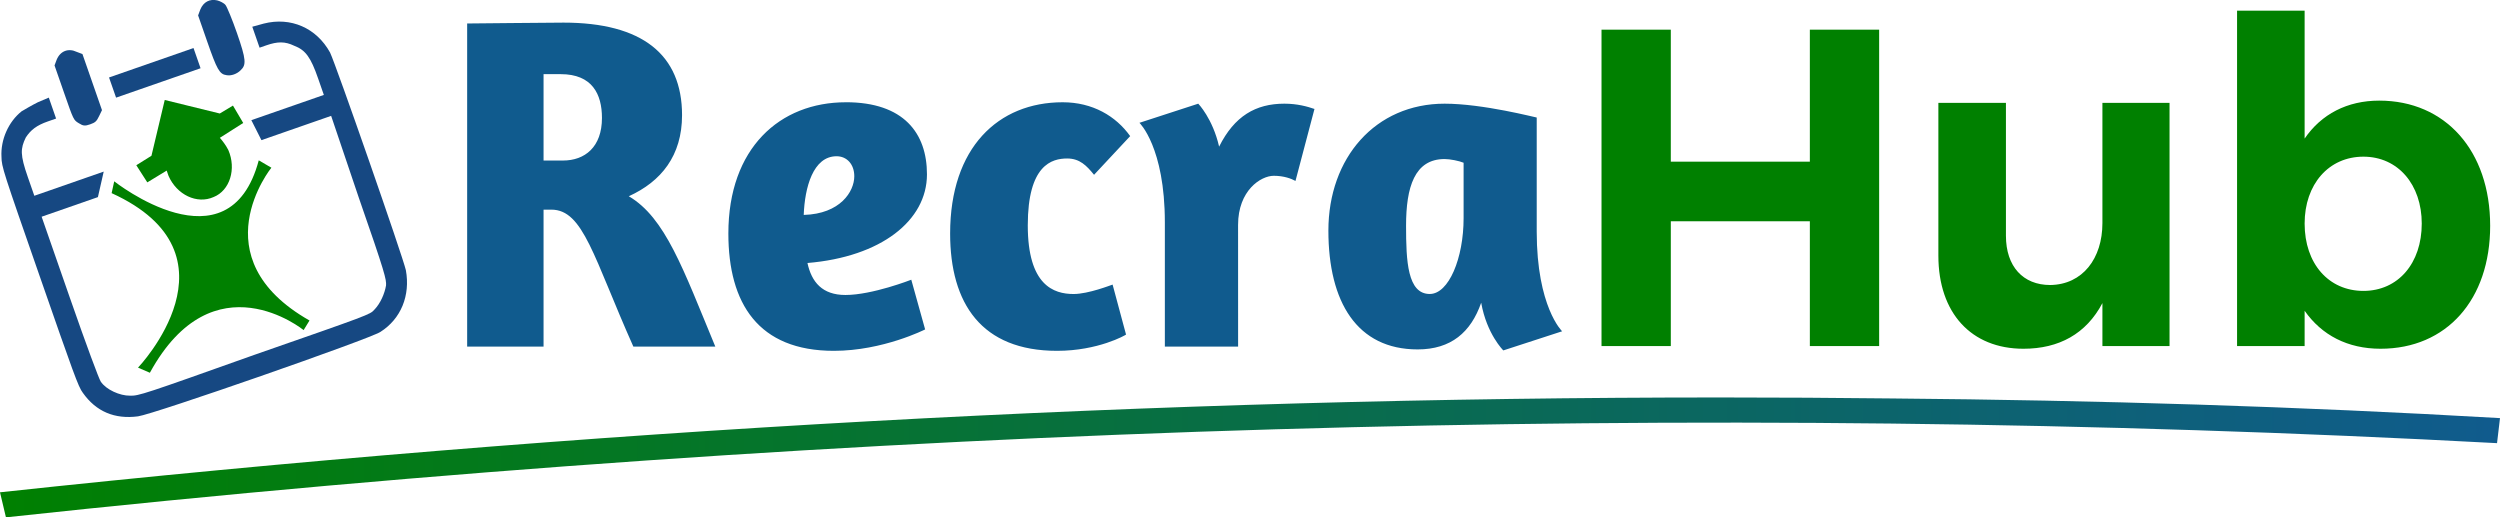
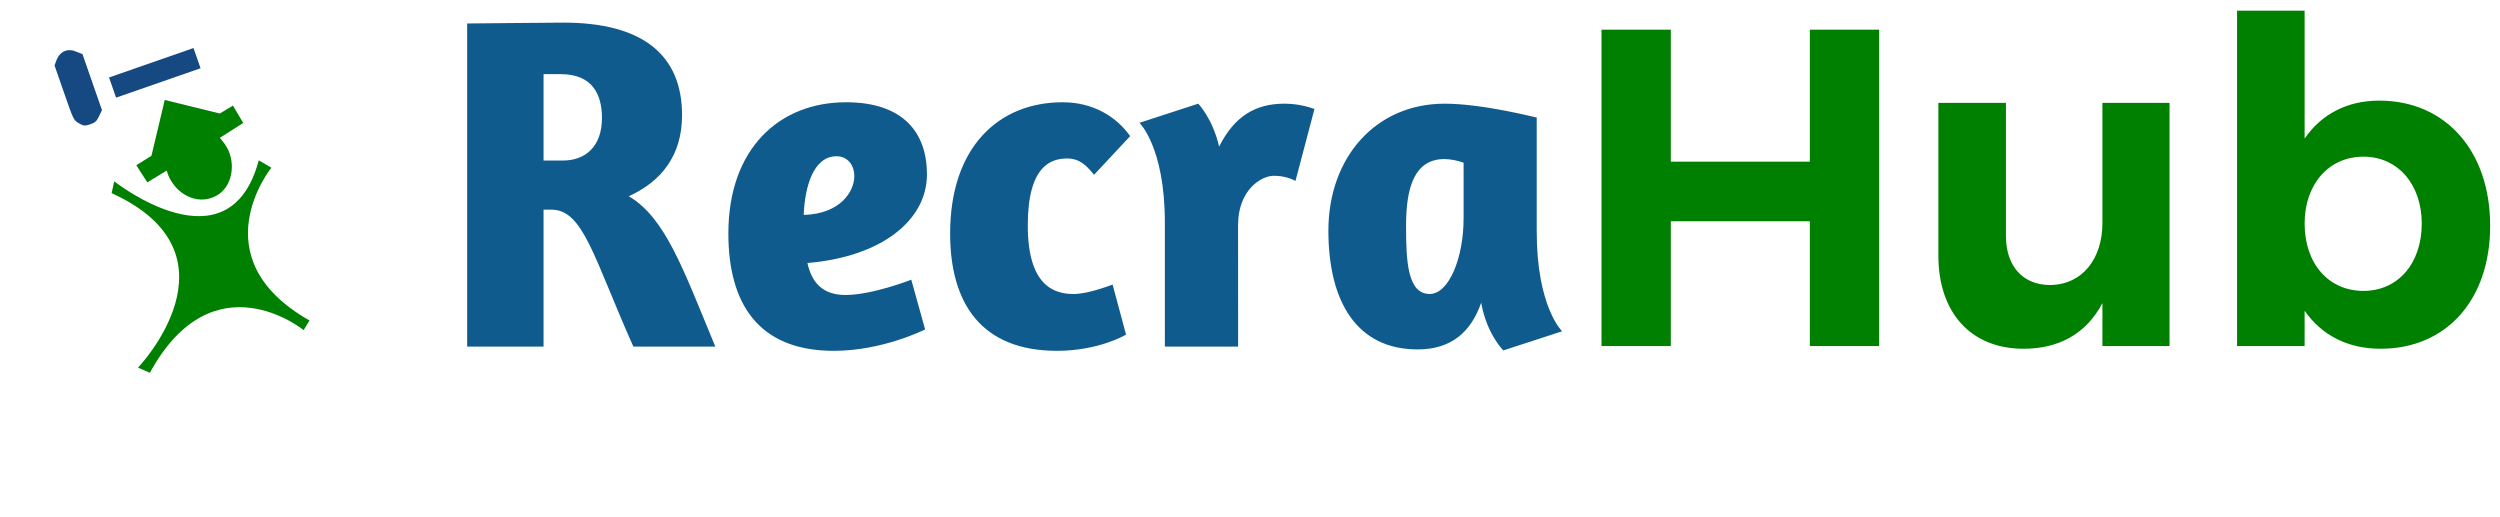
<svg xmlns="http://www.w3.org/2000/svg" xmlns:ns1="http://www.inkscape.org/namespaces/inkscape" xmlns:ns2="http://sodipodi.sourceforge.net/DTD/sodipodi-0.dtd" width="72.385mm" height="14.979mm" viewBox="0 0 72.385 14.979" version="1.1" id="svg1" ns1:version="1.4.2 (ebf0e940d0, 2025-05-08)" ns2:docname="logo_recrahub_landscape_blue_dark_green_curves.svg" xml:space="preserve">
  <ns2:namedview id="namedview1" pagecolor="#ffffff" bordercolor="#666666" borderopacity="1.0" ns1:showpageshadow="2" ns1:pageopacity="0.0" ns1:pagecheckerboard="0" ns1:deskcolor="#d1d1d1" ns1:document-units="mm" ns1:zoom="2.1825898" ns1:cx="148.4475" ns1:cy="107.21208" ns1:window-width="1205" ns1:window-height="1214" ns1:window-x="937" ns1:window-y="122" ns1:window-maximized="0" ns1:current-layer="layer1" />
  <defs id="defs1">
    <clipPath clipPathUnits="userSpaceOnUse" id="clipPath4">
-       <path d="M 0,60.556 H 247.72 V 0 H 0 Z" transform="translate(-35.436,-43.141)" id="path4" />
-     </clipPath>
+       </clipPath>
    <clipPath clipPathUnits="userSpaceOnUse" id="clipPath6">
      <path d="M 0,60.556 H 247.72 V 0 H 0 Z" transform="translate(-24.249,-39.107)" id="path6" />
    </clipPath>
    <clipPath clipPathUnits="userSpaceOnUse" id="clipPath8">
-       <path d="M 0,60.556 H 247.72 V 0 H 0 Z" transform="translate(-43.939,-45.002)" id="path8" />
-     </clipPath>
+       </clipPath>
    <clipPath clipPathUnits="userSpaceOnUse" id="clipPath10">
      <path d="M 0,60.556 H 247.72 V 0 H 0 Z" transform="translate(-26.01,-33.459)" id="path10" />
    </clipPath>
    <linearGradient x1="0" y1="0" x2="1" y2="0" gradientUnits="userSpaceOnUse" gradientTransform="matrix(72.385,0,0,72.385,60.325,68.541)" spreadMethod="pad" id="linearGradient11">
      <stop style="stop-opacity:1;stop-color:#008000" offset="0" id="stop10" />
      <stop style="stop-opacity:1;stop-color:#105b8e icc-color(Coated FOGRA39 (ISO 12647-2:2004), 0.926, 0.599, 0.217, 0.063);" offset="1" id="stop11" />
    </linearGradient>
  </defs>
  <g ns1:label="Laag 1" ns1:groupmode="layer" id="layer1" transform="translate(-60.325,-55.298)">
    <path id="path1" d="m 73.851,55.977 v 9.356 h 2.212 v -3.965 h 0.227 c 0.926,0 1.22,1.381 2.373,3.965 h 2.373 c -0.938,-2.265 -1.447,-3.729 -2.505,-4.353 0.938,-0.426 1.542,-1.174 1.542,-2.348 0,-1.753 -1.153,-2.679 -3.431,-2.679 -0.591,0 -2.48,0.025 -2.791,0.025 z m 2.212,3.969 v -2.501 h 0.496 c 0.914,0 1.195,0.579 1.195,1.269 0,0.843 -0.496,1.232 -1.129,1.232 z m 8.753,-1.687 c -1.914,0 -3.402,1.327 -3.402,3.799 0,2.03 0.868,3.398 3.055,3.398 1.422,0 2.642,-0.62 2.642,-0.62 l -0.401,-1.439 c 0,0 -1.129,0.442 -1.906,0.442 -0.67,0 -0.98,-0.372 -1.1,-0.926 2.133,-0.178 3.46,-1.228 3.46,-2.567 0,-1.191 -0.67,-2.088 -2.348,-2.088 z m -1.22,3.262 c 0.029,-0.79 0.269,-1.699 0.951,-1.699 0.298,0 0.513,0.232 0.513,0.579 0,0.442 -0.405,1.091 -1.463,1.12 z m 8.406,-1.162 1.046,-1.12 c -0.413,-0.579 -1.087,-0.98 -1.955,-0.98 -1.864,0 -3.258,1.311 -3.258,3.799 0,2.03 0.909,3.398 3.096,3.398 1.191,0 1.984,-0.455 1.997,-0.471 l -0.389,-1.447 c -0.041,0.012 -0.699,0.273 -1.129,0.273 -0.575,0 -1.327,-0.248 -1.327,-1.989 0,-1.753 0.699,-1.935 1.141,-1.935 0.364,0 0.562,0.207 0.777,0.471 z m 4.17,1.451 c 0,-0.996 0.657,-1.422 1.034,-1.422 0.294,0 0.509,0.083 0.628,0.149 l 0.55,-2.084 c -0.203,-0.07 -0.496,-0.153 -0.872,-0.153 -0.831,0 -1.447,0.36 -1.889,1.244 -0.186,-0.814 -0.604,-1.244 -0.604,-1.244 l -1.703,0.554 c 0,0 0.736,0.703 0.736,2.886 v 3.593 h 2.121 z m 8.647,0.194 v -3.303 c -0.029,0 -1.554,-0.401 -2.667,-0.401 -2.001,0 -3.365,1.563 -3.365,3.675 0,2.071 0.831,3.44 2.584,3.44 0.967,0 1.542,-0.496 1.84,-1.352 0.161,0.91 0.641,1.381 0.641,1.381 l 1.703,-0.554 c 0,0 -0.736,-0.703 -0.736,-2.886 z m -2.117,-0.389 c 0,1.162 -0.43,2.195 -0.98,2.195 -0.645,0 -0.686,-0.951 -0.686,-1.976 0,-1.116 0.244,-1.931 1.116,-1.931 0.157,0 0.426,0.054 0.55,0.107 z m 0,0" style="fill:#105b8e;fill-opacity:1;fill-rule:nonzero;stroke:none;stroke-width:0.358" aria-label="Recra" />
    <path style="font-weight:600;font-size:12.893px;font-family:Montserrat;fill:#008000;stroke-width:0.358" d="m 116.481,64.352 v -9.025 h -2.037 v 3.765 h -4.087 V 55.327 h -2.037 v 9.025 h 2.037 v -3.559 h 4.087 v 3.559 z m 8.536,-6.937 h -1.973 v 3.43 c 0,1.006 -0.58,1.754 -1.534,1.766 -0.799,0 -1.302,-0.529 -1.302,-1.405 v -3.791 h -1.986 v 4.358 c 0,1.637 0.967,2.656 2.501,2.656 1.044,0 1.844,-0.425 2.321,-1.302 v 1.225 h 1.973 z m 6.163,-0.064 c -0.941,0 -1.702,0.387 -2.192,1.083 v -3.649 h -1.986 v 9.567 h 1.986 v -1.006 c 0.503,0.696 1.264,1.083 2.231,1.083 1.947,0 3.223,-1.405 3.223,-3.507 0,-2.14 -1.315,-3.571 -3.262,-3.571 z m -0.464,5.428 c -1.019,0 -1.728,-0.774 -1.728,-1.921 0,-1.122 0.709,-1.908 1.728,-1.908 1.019,0 1.715,0.799 1.715,1.908 0,1.135 -0.696,1.921 -1.715,1.921 z" id="text1" transform="scale(0.985,1.015)" aria-label="Hub" />
    <path id="path2" d="m 66.132,57.274 -0.204,-0.585 -2.446,0.852 0.204,0.584 z" style="fill:#164882;fill-opacity:1;fill-rule:nonzero;stroke:none;stroke-width:0.353" />
    <path id="path3" d="M 0,0 C 0.371,-0.077 0.862,0.094 1.166,0.406 1.633,0.844 1.627,1.255 0.857,3.464 0.473,4.568 0.048,5.59 -0.077,5.753 -0.203,5.916 -0.534,6.075 -0.761,6.134 -1.358,6.27 -1.889,6.016 -2.148,5.376 L -2.326,4.901 -1.578,2.753 C -0.787,0.483 -0.576,0.074 0,0" style="fill:#164882;fill-opacity:1;fill-rule:nonzero;stroke:none" transform="matrix(0.353,0,0,-0.353,66.882,57.474)" clip-path="url(#clipPath4)" />
    <path id="path5" d="m 0,0 c 0.43,0.15 0.531,0.254 0.731,0.668 l 0.24,0.496 -1.603,4.602 -0.475,0.179 C -1.769,6.264 -2.444,6.029 -2.743,5.306 L -2.921,4.831 -2.13,2.561 C -1.361,0.352 -1.361,0.352 -0.926,0.09 -0.574,-0.131 -0.429,-0.15 0,0" style="fill:#164882;fill-opacity:1;fill-rule:nonzero;stroke:none" transform="matrix(0.353,0,0,-0.353,62.935,58.898)" clip-path="url(#clipPath6)" />
    <path id="path7" d="M 0,0 C -1.116,2.019 -3.225,2.936 -5.436,2.372 L -6.378,2.113 -5.78,0.395 -5.228,0.587 c 0.921,0.321 1.537,0.329 2.282,-0.031 0.95,-0.357 1.369,-0.968 1.968,-2.686 l 0.47,-1.35 -5.947,-2.071 0.828,-1.639 5.718,1.992 2.268,-6.71 c 2.18,-6.258 2.269,-6.709 2.234,-7.203 -0.114,-0.659 -0.453,-1.465 -0.96,-1.986 -0.344,-0.395 -0.405,-0.416 -9.855,-3.708 -8.998,-3.203 -9.489,-3.374 -10.188,-3.343 -0.822,-0.011 -1.959,0.488 -2.4,1.16 -0.146,0.224 -1.127,2.841 -2.559,6.952 l -2.287,6.566 4.616,1.608 0.476,2.093 -5.691,-1.983 -0.534,1.534 c -0.641,1.841 -0.607,2.334 -0.167,3.245 0.403,0.621 0.891,0.998 1.811,1.319 l 0.675,0.235 -0.598,1.718 -0.9,-0.382 c -0.469,-0.233 -1.04,-0.569 -1.325,-0.737 -1.078,-0.857 -1.736,-2.325 -1.656,-3.742 0.011,-0.822 0.118,-1.129 3.132,-9.78 2.758,-7.916 3.164,-9.082 3.54,-9.57 1.09,-1.547 2.619,-2.184 4.527,-1.932 1.251,0.16 19.046,6.359 19.881,6.925 1.691,1.071 2.466,2.993 2.089,5.063 C 5.98,-16.77 0.486,-1 0,0" style="fill:#164882;fill-opacity:1;fill-rule:nonzero;stroke:none" transform="matrix(0.353,0,0,-0.353,69.881,56.818)" clip-path="url(#clipPath8)" />
    <path id="path9" d="m 0,0 c 11.041,-5.03 2.165,-14.314 2.165,-14.314 l 0.972,-0.419 c 5.215,9.523 12.611,3.499 12.611,3.499 l 0.483,0.787 C 7.14,-5.288 13.103,2.087 13.103,2.087 L 12.068,2.69 C 9.622,-6.487 0.213,0.969 0.213,0.969 Z M 3.267,3.065 2.024,2.288 2.927,0.882 4.517,1.849 C 4.559,1.726 4.623,1.542 4.666,1.419 5.345,-0.134 6.999,-0.933 8.368,-0.319 9.697,0.213 10.248,1.987 9.57,3.54 9.359,3.948 9.108,4.274 8.878,4.538 L 10.793,5.755 9.952,7.182 8.872,6.531 4.356,7.641 Z" style="fill:#008000;fill-opacity:1;fill-rule:nonzero;stroke:none" transform="matrix(0.353,0,0,-0.353,63.557,60.89)" clip-path="url(#clipPath10)" />
-     <path id="path11" d="m 60.325,69.552 0.172,0.725 c 24.94,-2.691 48.991,-3.39 72.127,-2.148 v 0 l 0.086,-0.725 c -5.813,-0.337 -11.682,-0.518 -17.581,-0.569 v 0 c -1.654,-0.019 -3.313,-0.029 -4.976,-0.029 v 0 c -16.209,0 -32.818,0.915 -49.828,2.746" style="fill:url(#linearGradient11);stroke:none;stroke-width:0.353" />
  </g>
</svg>